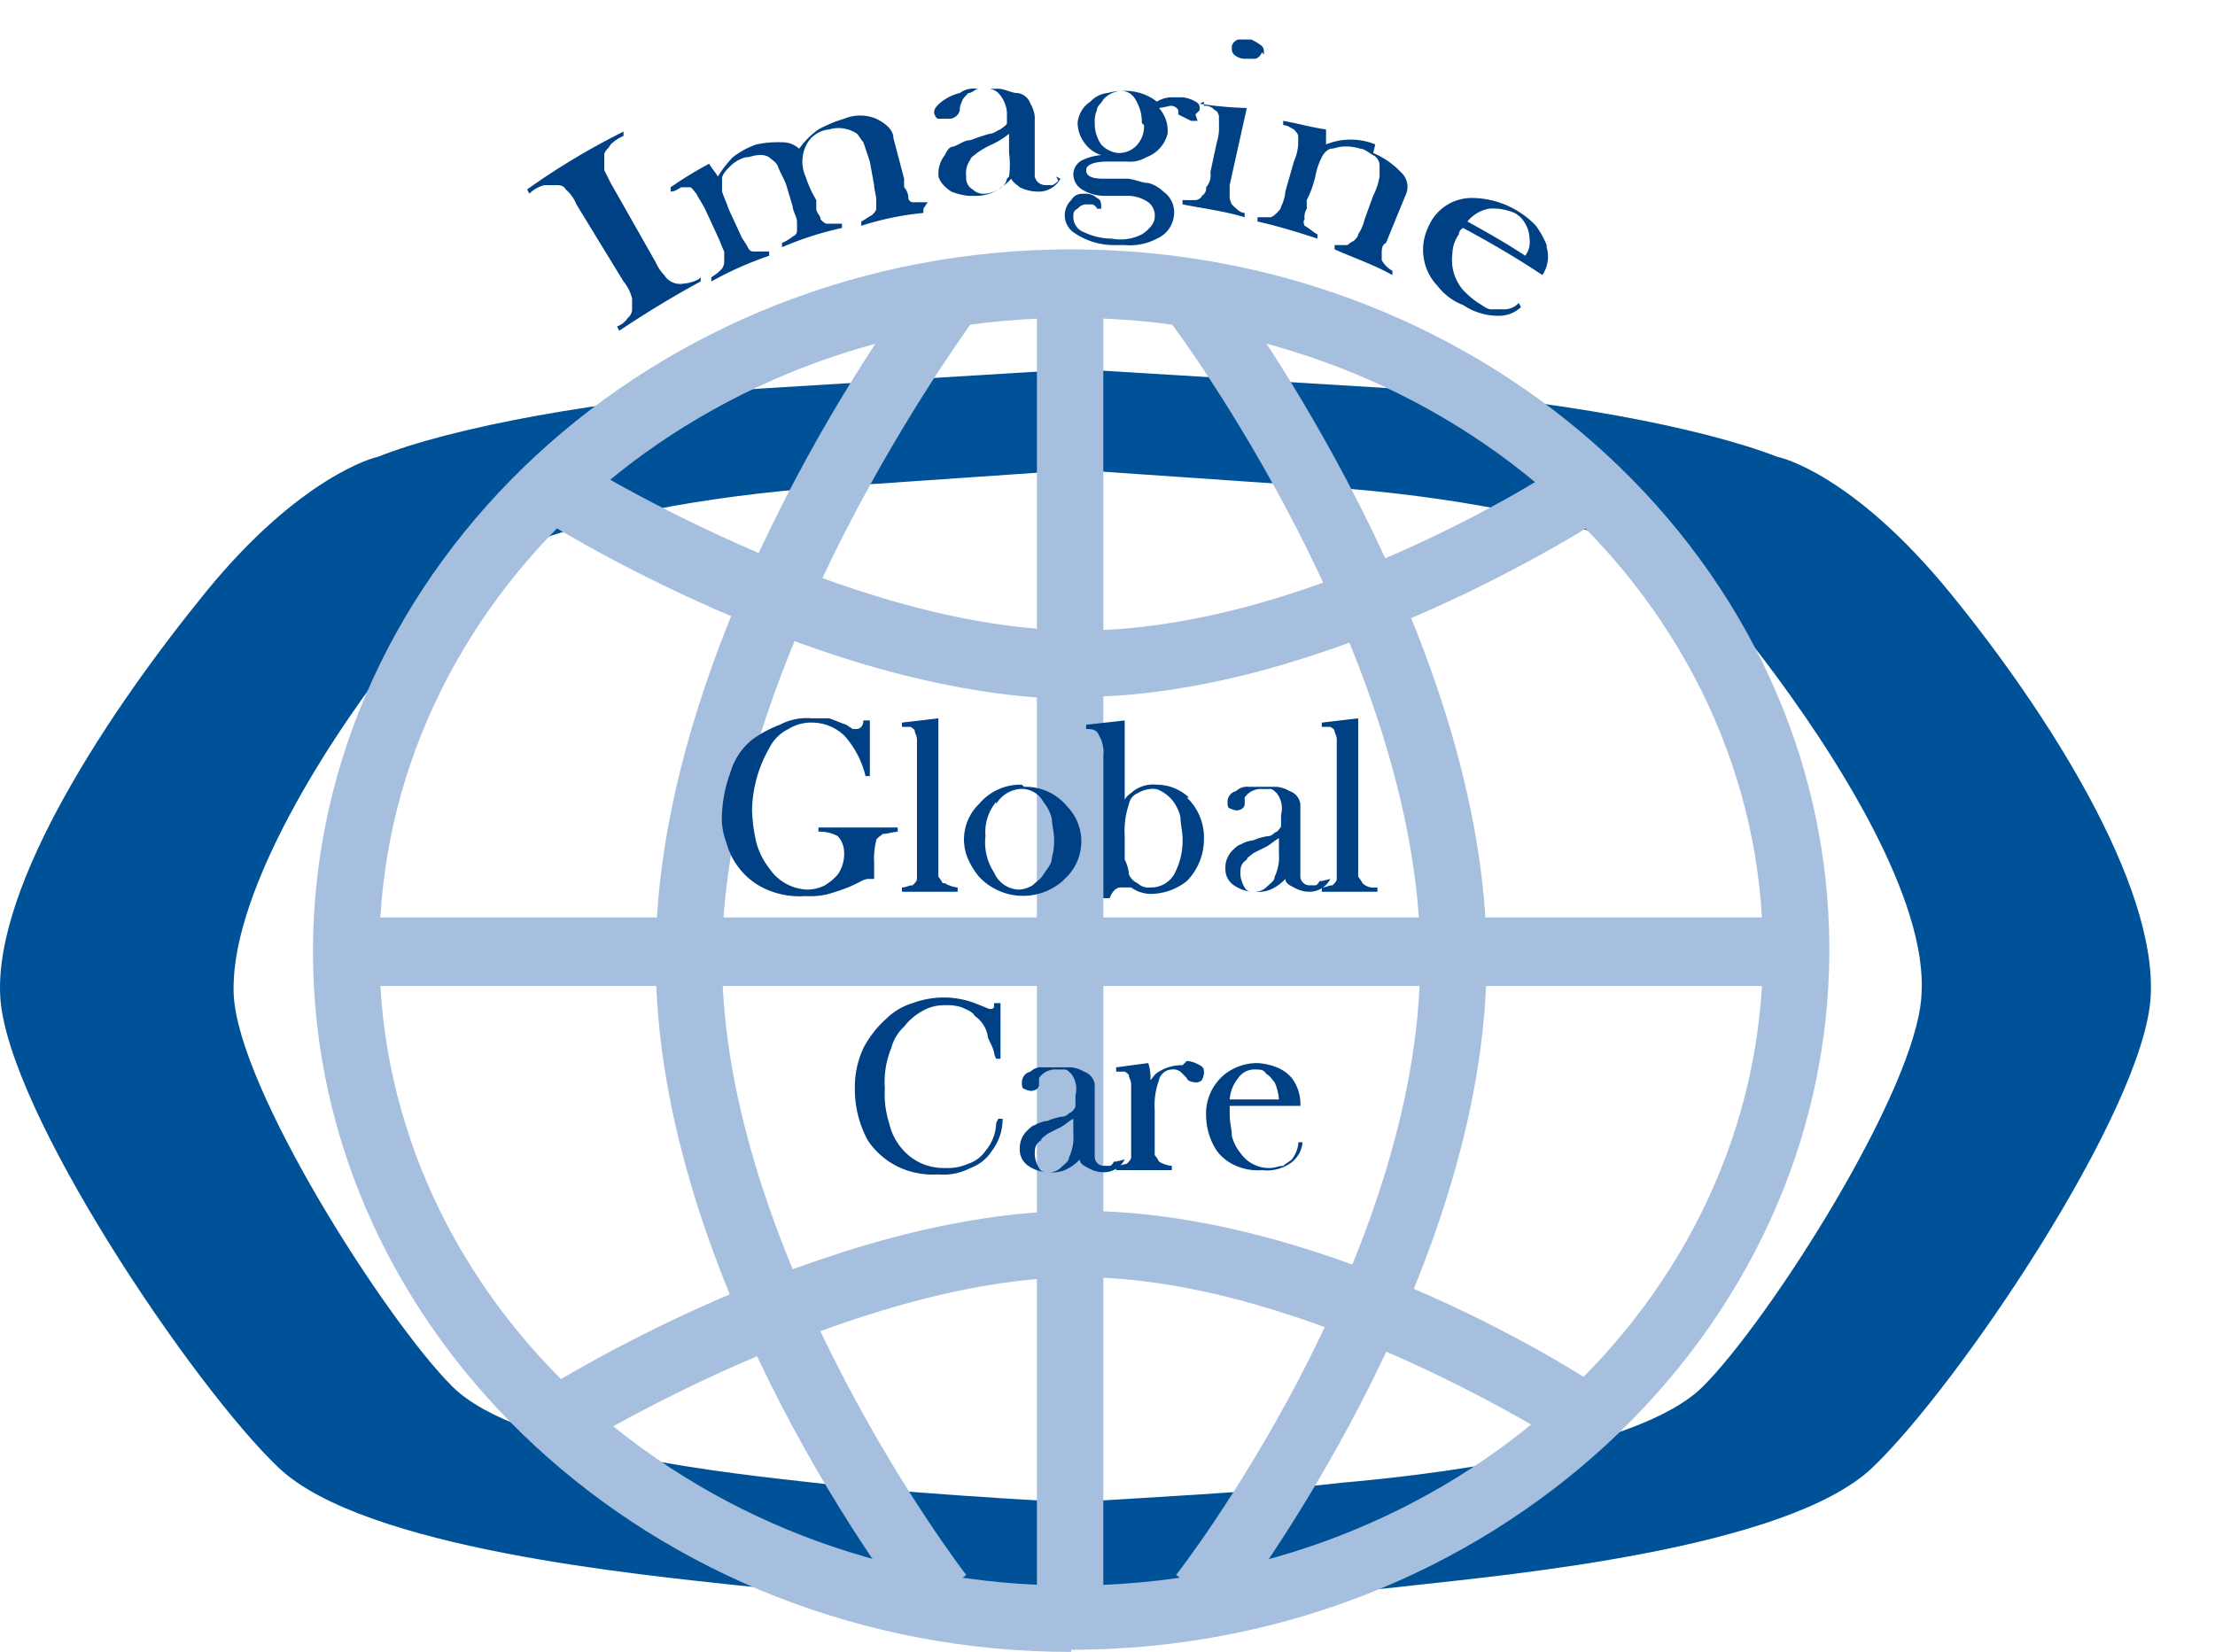
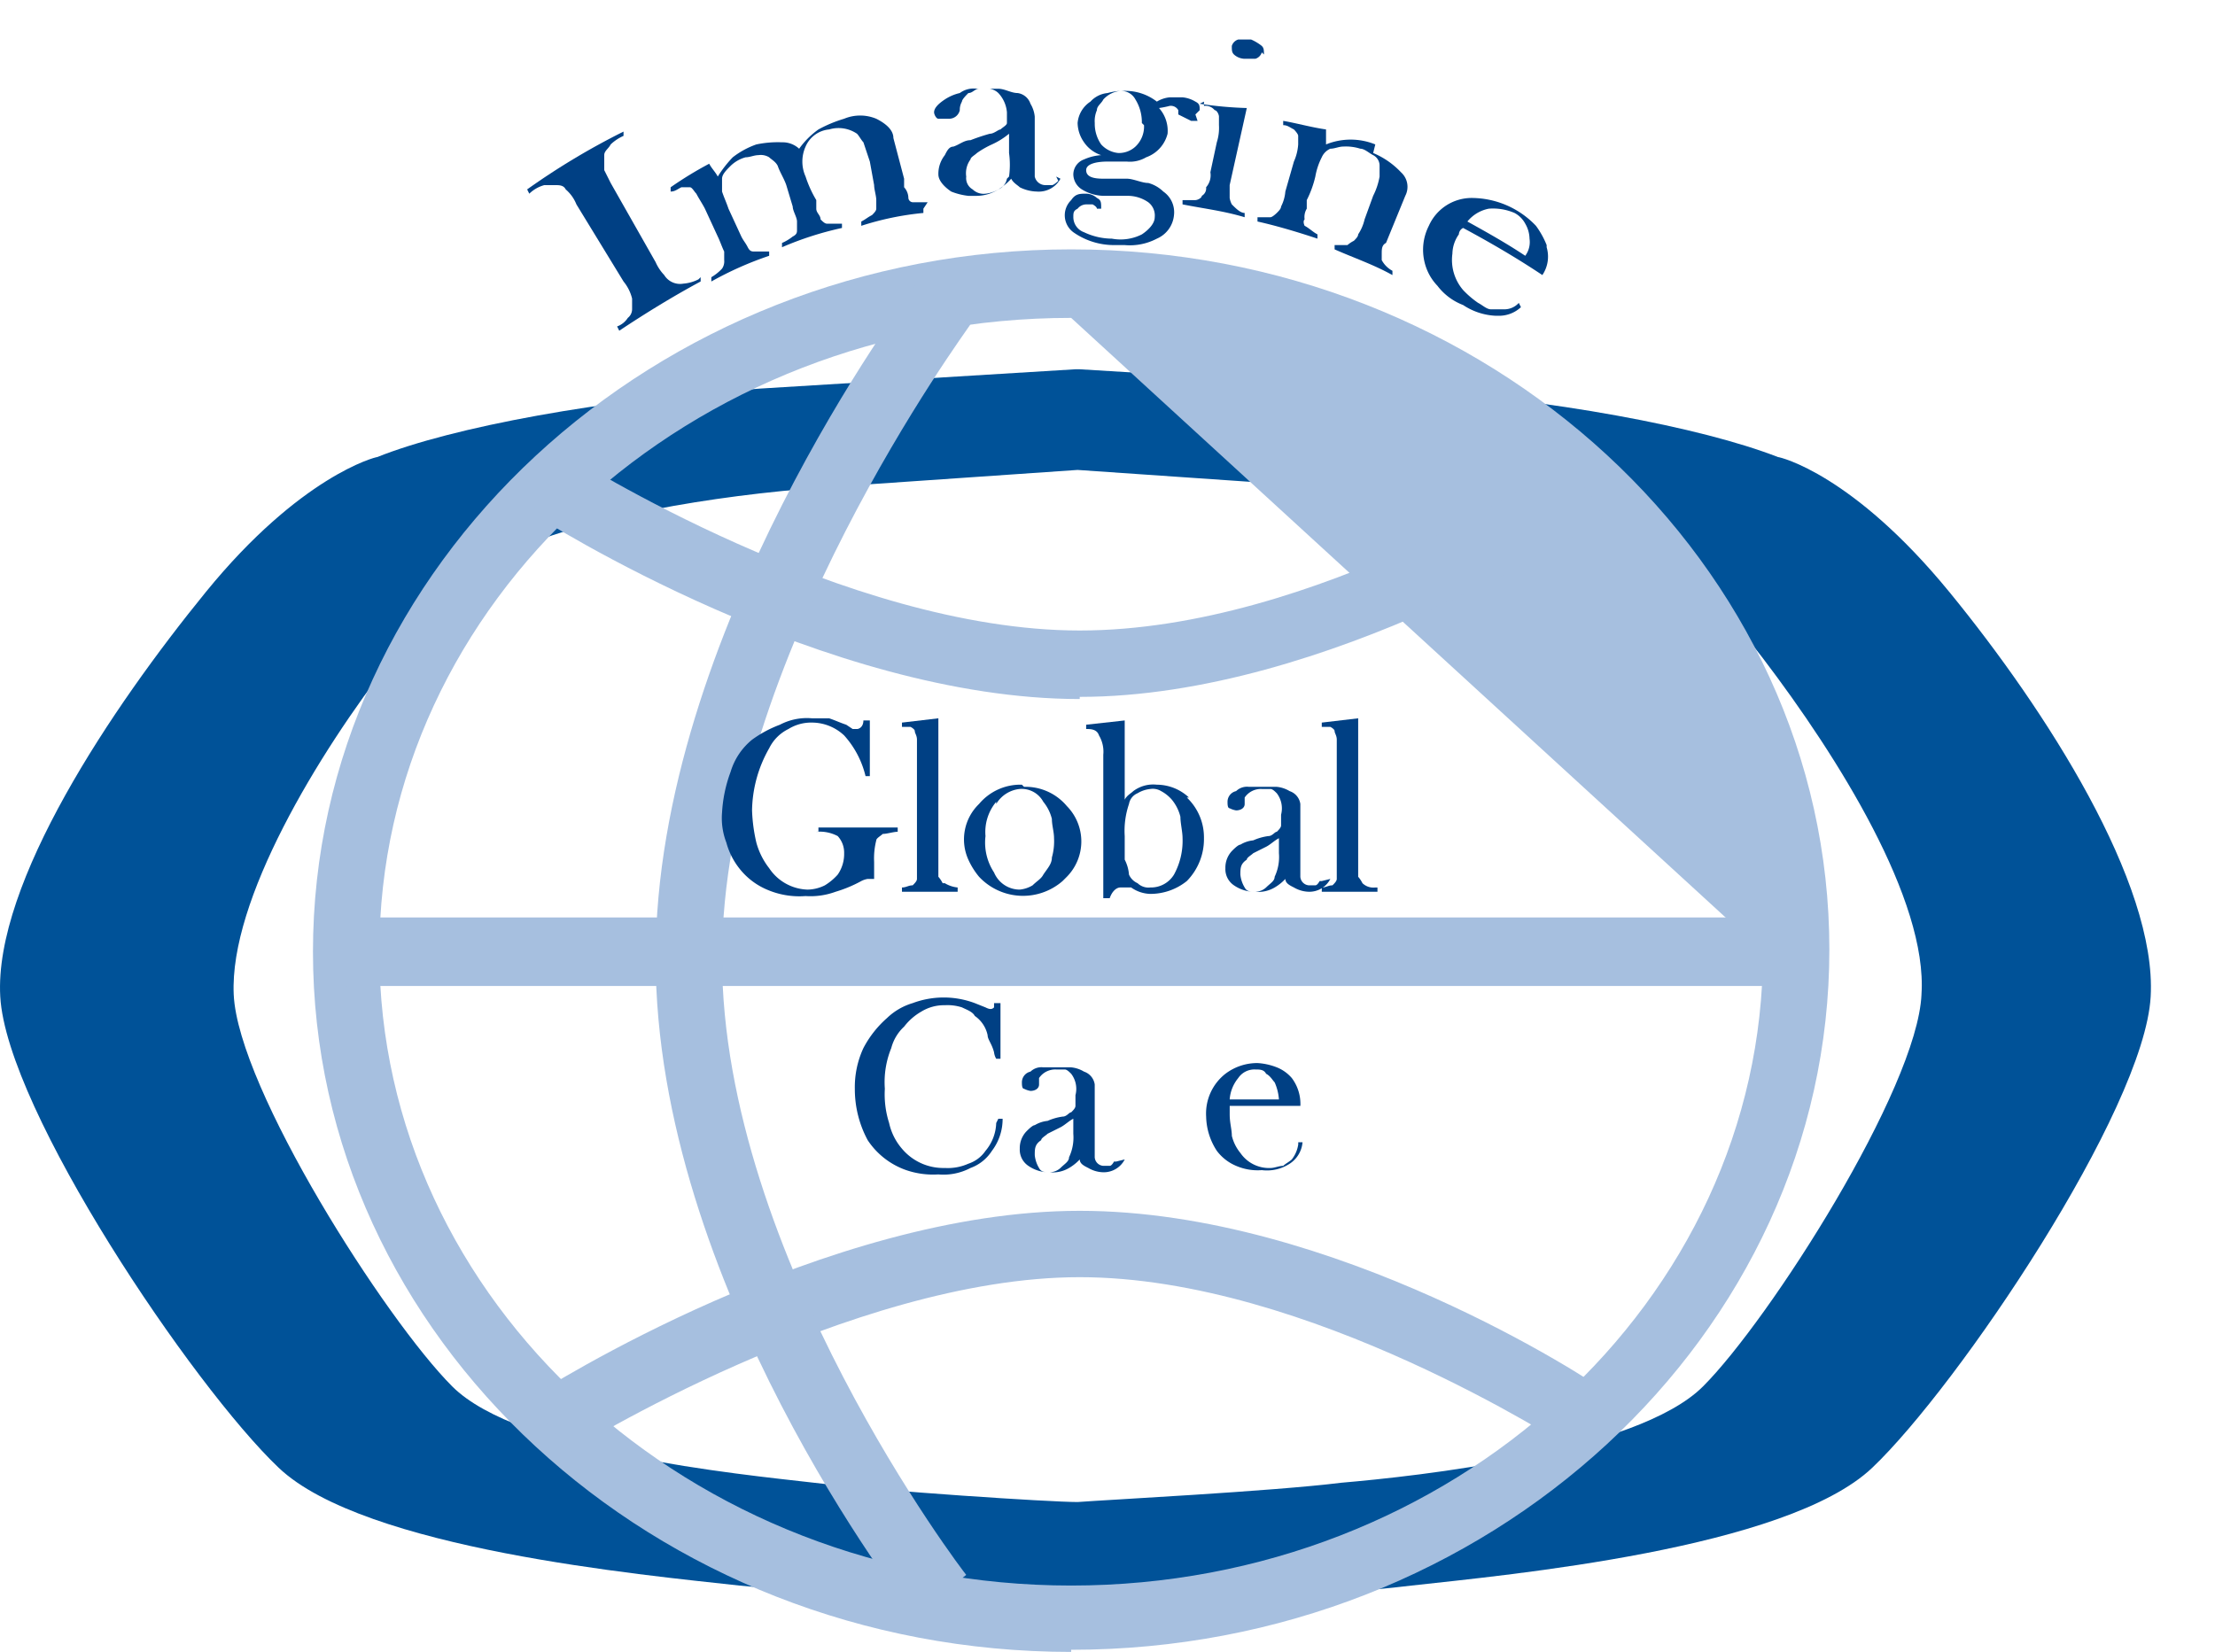
<svg xmlns="http://www.w3.org/2000/svg" width="160.866" height="120" viewBox="0 0 160.866 120">
  <g id="グループ_315" data-name="グループ 315" transform="translate(-600.134 -1985.48)">
    <rect id="長方形_103" data-name="長方形 103" width="160.866" height="120" transform="translate(600.134 1985.48)" fill="none" />
    <g id="グループ_22202" transform="translate(600.146 1988.35)">
      <path id="パス_68636" d="M141.559,31.577c-7-8.555-12.289-9.8-12.444-9.8-5.6-2.178-16.333-4.2-27.844-4.978L78.4,15.4h-.311L55.227,16.8c-11.511.778-22.4,2.8-27.844,4.978-.156,0-5.6,1.4-12.444,9.8S-.46,52.732.007,60.977s14,28.31,20.222,34.221,26.444,7.778,33.444,8.555c6.378.622,21.777,1.556,24.266,1.711h.311c2.489,0,17.888-.933,24.266-1.711,7-.778,27.222-2.644,33.444-8.555s19.755-25.977,20.222-34.221-7.622-20.844-14.622-29.4m-2.022,29.244c-.311,6.844-11.044,23.644-15.866,28.466s-20.844,6.533-26.288,7c-4.978.622-17.111,1.244-19.133,1.4h0c-2.022,0-14-.778-19.133-1.4-5.444-.622-21.466-2.178-26.288-7S17.273,67.665,16.962,60.821,23.028,43.4,28.472,36.4s9.644-8.089,9.8-8.244c4.355-1.867,12.911-3.578,21.933-4.2l18.044-1.244h0l18.044,1.244c9.022.622,17.577,2.333,21.933,4.2.156,0,4.355,1.089,9.8,8.244S140,53.977,139.536,60.821" transform="translate(0 8.555)" fill="#005298" />
-       <path id="パス_68637" d="M69.665,111.686C39.333,111.686,14.6,88.82,14.6,60.821S39.333,9.8,69.665,9.8s55.065,22.866,55.065,50.865S100,111.531,69.665,111.531m0-96.753c-27.688,0-50.243,20.688-50.243,46.043s22.555,46.043,50.243,46.043,50.243-20.688,50.243-46.043S97.353,14.778,69.665,14.778" transform="translate(8.117 5.444)" fill="#a6bfdf" />
-       <rect id="長方形_23998" width="4.822" height="96.909" transform="translate(75.294 17.733)" fill="#a6bfdf" />
+       <path id="パス_68637" d="M69.665,111.686C39.333,111.686,14.6,88.82,14.6,60.821S39.333,9.8,69.665,9.8s55.065,22.866,55.065,50.865S100,111.531,69.665,111.531m0-96.753c-27.688,0-50.243,20.688-50.243,46.043s22.555,46.043,50.243,46.043,50.243-20.688,50.243-46.043" transform="translate(8.117 5.444)" fill="#a6bfdf" />
      <rect id="長方形_23999" width="105.931" height="4.978" transform="translate(25.206 63.776)" fill="#a6bfdf" />
      <path id="パス_68638" d="M64.621,37.133C46.111,37.133,25.733,24.222,24.8,23.6l2.644-4.2h0c.311.156,20.066,12.755,37.177,12.755s35.31-12.133,35.466-12.289l2.644,4.044c-.778.467-20.066,13.066-38.11,13.066" transform="translate(13.783 10.777)" fill="#a6bfdf" />
      <path id="パス_68639" d="M27.444,72.433l-2.644-4.2C25.733,67.611,46.111,54.7,64.621,54.7s37.332,12.444,38.11,13.066l-2.644,4.044c-.156,0-18.822-12.289-35.466-12.289S27.6,72.122,27.444,72.277" transform="translate(13.783 30.387)" fill="#a6bfdf" />
      <path id="パス_68640" d="M49.422,108.309C48.644,107.375,30.6,84.043,30.6,60.4s18.2-47.91,18.977-49l3.889,2.955c-.156.311-18.044,24.422-18.044,46.043S53,105.042,53.155,105.2l-3.889,3.111Zm4.044-93.953L51.6,12.8l1.867,1.556Z" transform="translate(17.005 6.333)" fill="#a6bfdf" />
-       <path id="パス_68641" d="M58.9,108.309,55.011,105.2c.156-.156,17.733-22.866,17.733-44.8S54.856,14.511,54.7,14.355L58.589,11.4c.778,1.089,18.977,25.666,18.977,49s-18.044,46.821-18.822,47.91" transform="translate(30.393 6.333)" fill="#a6bfdf" />
      <path id="パス_68642" d="M40.544,39.944h0a2.8,2.8,0,0,1,1.556.311,1.766,1.766,0,0,1,.467,1.244,2.628,2.628,0,0,1-.467,1.556,4.124,4.124,0,0,1-.933.778,2.93,2.93,0,0,1-1.244.311,3.475,3.475,0,0,1-2.8-1.556,5.257,5.257,0,0,1-.933-1.867,12.007,12.007,0,0,1-.311-2.333,9.374,9.374,0,0,1,1.244-4.511,3.052,3.052,0,0,1,1.4-1.4,3.136,3.136,0,0,1,1.711-.467,3.43,3.43,0,0,1,2.333.933A6.769,6.769,0,0,1,44.122,35.9h.311V31.856h-.467c0,.467-.311.622-.467.622h-.311l-.467-.311c-.467-.156-.778-.311-1.244-.467H40.233a4.207,4.207,0,0,0-2.333.467,8.381,8.381,0,0,0-2.022,1.089,4.779,4.779,0,0,0-1.556,2.333,10.043,10.043,0,0,0-.622,2.955,4.944,4.944,0,0,0,.311,2.178,5.257,5.257,0,0,0,.933,1.867,5.053,5.053,0,0,0,2.022,1.556,5.919,5.919,0,0,0,2.8.467,5.294,5.294,0,0,0,2.178-.311,9.515,9.515,0,0,0,1.867-.778,1.567,1.567,0,0,1,.467-.156h.467V42.122a5.292,5.292,0,0,1,.156-1.556c0-.156.311-.311.467-.467.311,0,.778-.156,1.089-.156h0v-.311H40.7v.311Z" transform="translate(18.727 17.61)" fill="#004084" />
      <path id="パス_68643" d="M45.055,43.677a2.238,2.238,0,0,0-.311-.467V31.7l-2.644.311v.311h.622s.311.156.311.311.156.311.156.622V43.366c0,.156-.156.311-.311.467-.311,0-.467.156-.778.156h0V44.3h4.044v-.311h0a2.211,2.211,0,0,1-.933-.311" transform="translate(23.394 17.61)" fill="#004084" />
      <path id="パス_68644" d="M49.2,34.8a3.916,3.916,0,0,0-3.111,1.4,3.577,3.577,0,0,0-.778,4.044,5.457,5.457,0,0,0,.778,1.244,4.374,4.374,0,0,0,6.067.311l.311-.311a3.662,3.662,0,0,0,0-5.133,3.916,3.916,0,0,0-3.111-1.4M47.335,36.2a2.244,2.244,0,0,1,1.711-1.089,1.787,1.787,0,0,1,1.711.933,3.127,3.127,0,0,1,.622,1.244c0,.467.156.933.156,1.4a4.307,4.307,0,0,1-.156,1.4c0,.467-.311.778-.622,1.244-.156.311-.467.467-.778.778a2.211,2.211,0,0,1-.933.311,2.021,2.021,0,0,1-1.867-1.244,3.956,3.956,0,0,1-.622-2.644,3.426,3.426,0,0,1,.778-2.489" transform="translate(25.003 19.332)" fill="#004084" />
      <path id="パス_68645" d="M58.166,37.4a3.43,3.43,0,0,0-2.333-.933,2.408,2.408,0,0,0-1.711.467c-.156.156-.467.311-.622.622V31.8l-2.8.311v.311h0c.311,0,.778,0,.933.467a2.312,2.312,0,0,1,.311,1.4V44.711h.467c.156-.467.467-.778.778-.778h.778a2.509,2.509,0,0,0,1.4.467,4.224,4.224,0,0,0,2.644-.933,4.343,4.343,0,0,0,1.244-3.111A3.983,3.983,0,0,0,58.011,37.4m-2.644-.622a1.166,1.166,0,0,1,.778.156,2.731,2.731,0,0,1,.778.622,3.127,3.127,0,0,1,.622,1.244c0,.467.156,1.089.156,1.556A5.113,5.113,0,0,1,57.078,43a1.952,1.952,0,0,1-1.711.933,1.143,1.143,0,0,1-.933-.311A1.214,1.214,0,0,1,53.811,43a2.884,2.884,0,0,0-.311-1.089V40.2a6.046,6.046,0,0,1,.311-2.333,1.034,1.034,0,0,1,.622-.778,2.211,2.211,0,0,1,.933-.311" transform="translate(28.171 17.665)" fill="#004084" />
      <path id="パス_68646" d="M64.2,41.744h-.156s-.156.311-.311.311h-.467a.669.669,0,0,1-.622-.622V36.144a1.149,1.149,0,0,0-.778-.933,2.211,2.211,0,0,0-.933-.311H58.911a1.143,1.143,0,0,0-.933.311.794.794,0,0,0-.622.778c0,.156,0,.467.156.467a1.567,1.567,0,0,0,.467.156c.311,0,.622-.156.622-.467v-.467a1.415,1.415,0,0,1,1.244-.622h.622c.156,0,.311.156.467.311a1.809,1.809,0,0,1,.311,1.556V37.7c0,.156-.156.311-.311.467-.156,0-.311.311-.622.311a3.957,3.957,0,0,0-1.089.311,2.211,2.211,0,0,0-.933.311c-.156,0-.467.311-.622.467a1.766,1.766,0,0,0-.467,1.244,1.415,1.415,0,0,0,.622,1.244,2.628,2.628,0,0,0,1.556.467,2.312,2.312,0,0,0,1.4-.311,3.393,3.393,0,0,0,.778-.622c0,.311.311.467.622.622a2.248,2.248,0,0,0,1.089.311,1.711,1.711,0,0,0,1.556-.933h0Zm-3.111-3.422v1.4a3.349,3.349,0,0,1-.311,1.711c0,.311-.311.467-.622.778a1.188,1.188,0,0,1-.778.311c-.311,0-.622,0-.778-.311a2.211,2.211,0,0,1-.311-.933c0-.467,0-.778.467-1.089,0-.156.311-.311.467-.467l.933-.467c.311-.156.622-.467.933-.622" transform="translate(31.782 19.388)" fill="#004084" />
      <path id="パス_68647" d="M65.589,43.989a1.143,1.143,0,0,1-.933-.311,2.237,2.237,0,0,0-.311-.467V31.7l-2.644.311v.311h.622s.311.156.311.311.156.311.156.622V43.366c0,.156-.156.311-.311.467-.311,0-.467.156-.778.156h0V44.3h4.044v-.311h-.156Z" transform="translate(34.282 17.61)" fill="#004084" />
      <path id="パス_68648" d="M50.166,53.857a3.276,3.276,0,0,1-.778,2.022,2.419,2.419,0,0,1-1.244.933,3.647,3.647,0,0,1-1.711.311,3.916,3.916,0,0,1-3.111-1.4,4.239,4.239,0,0,1-.933-1.867,6.85,6.85,0,0,1-.311-2.489,6.559,6.559,0,0,1,.467-2.955,3.228,3.228,0,0,1,.933-1.556,4.193,4.193,0,0,1,1.244-1.089,3.136,3.136,0,0,1,1.711-.467,3.425,3.425,0,0,1,1.244.156c.311.156.778.311.933.622a2.265,2.265,0,0,1,.933,1.4c0,.311.311.622.467,1.244a1.2,1.2,0,0,0,.156.467h.311V45.147h-.467v.311c-.156.156-.311.156-.622,0l-.778-.311a6.434,6.434,0,0,0-4.511,0,4.549,4.549,0,0,0-1.867,1.089,7.565,7.565,0,0,0-1.711,2.178,6.741,6.741,0,0,0-.622,2.955,7.817,7.817,0,0,0,.933,3.733,5.539,5.539,0,0,0,2.8,2.178,6.046,6.046,0,0,0,2.333.311,4.207,4.207,0,0,0,2.333-.467,3.106,3.106,0,0,0,1.556-1.244,3.821,3.821,0,0,0,.778-2.333h-.311Z" transform="translate(22.172 24.852)" fill="#004084" />
      <path id="パス_68649" d="M54.6,54.844h-.156s-.156.311-.311.311h-.467a.669.669,0,0,1-.622-.622V49.244a1.149,1.149,0,0,0-.778-.933A2.211,2.211,0,0,0,51.333,48H49.311a1.143,1.143,0,0,0-.933.311.794.794,0,0,0-.622.778c0,.156,0,.467.156.467a1.567,1.567,0,0,0,.467.156c.311,0,.622-.156.622-.467v-.467a1.415,1.415,0,0,1,1.244-.622h.622c.156,0,.311.156.467.311a1.809,1.809,0,0,1,.311,1.556V50.8c0,.156-.156.311-.311.467-.156,0-.311.311-.622.311a3.957,3.957,0,0,0-1.089.311,2.211,2.211,0,0,0-.933.311c-.156,0-.467.311-.622.467a1.766,1.766,0,0,0-.467,1.244,1.415,1.415,0,0,0,.622,1.244,2.628,2.628,0,0,0,1.556.467,2.312,2.312,0,0,0,1.4-.311,3.393,3.393,0,0,0,.778-.622c0,.311.311.467.622.622a2.248,2.248,0,0,0,1.089.311,1.711,1.711,0,0,0,1.556-.933h0Zm-3.111-3.422v1.4a3.349,3.349,0,0,1-.311,1.711c0,.311-.311.467-.622.778a1.188,1.188,0,0,1-.778.311c-.311,0-.622,0-.778-.311a2.211,2.211,0,0,1-.311-.933c0-.467,0-.778.467-1.089,0-.156.311-.311.467-.467l.933-.467c.311-.156.622-.467.933-.622" transform="translate(26.449 26.665)" fill="#004084" />
-       <path id="パス_68650" d="M56.922,48.011a3.136,3.136,0,0,0-1.711.467c-.311.156-.467.467-.622.622a3.425,3.425,0,0,0-.156-1.244h0l-2.333.311v.311h.622s.311.156.311.311.156.311.156.622V54.7c0,.156-.156.311-.311.467a6.737,6.737,0,0,1-.778.156h0v.311h4.044v-.311h0a2.211,2.211,0,0,1-.933-.311,2.238,2.238,0,0,0-.311-.467V51.278a5.294,5.294,0,0,1,.311-2.178.986.986,0,0,1,.933-.778.856.856,0,0,1,.778.311l.311.311c0,.156.311.311.622.311a.571.571,0,0,0,.467-.156,1.567,1.567,0,0,0,.156-.467c0-.311,0-.467-.311-.622a2.211,2.211,0,0,0-.933-.311" transform="translate(28.949 26.498)" fill="#004084" />
      <path id="パス_68651" d="M63,53.711h0a2.323,2.323,0,0,1-.467,1.089c-.156.156-.467.311-.622.467-.311,0-.622.156-.933.156A2.523,2.523,0,0,1,58.8,54.333a3.127,3.127,0,0,1-.622-1.244c0-.467-.156-.933-.156-1.556v-.622h5.133a3.126,3.126,0,0,0-.622-2.022,2.79,2.79,0,0,0-1.089-.778,4.542,4.542,0,0,0-1.4-.311,3.821,3.821,0,0,0-2.333.778,3.668,3.668,0,0,0-1.4,3.111,4.7,4.7,0,0,0,.778,2.489,3.387,3.387,0,0,0,1.4,1.089,3.946,3.946,0,0,0,1.867.311,3.023,3.023,0,0,0,2.022-.467,2.063,2.063,0,0,0,.933-1.556H63ZM58.02,50.444a2.764,2.764,0,0,1,.622-1.556,1.415,1.415,0,0,1,1.244-.622c.311,0,.622,0,.778.311.311.156.467.467.622.622a3.661,3.661,0,0,1,.311,1.244H58.02Z" transform="translate(31.274 26.554)" fill="#004084" />
      <path id="パス_68652" d="M37.044,15.033a2.884,2.884,0,0,1-1.089.311,1.354,1.354,0,0,1-1.4-.622,3.254,3.254,0,0,1-.622-.933L30.667,8.033,30.2,7.1V6.011c0-.311.311-.467.467-.778a3.254,3.254,0,0,1,.933-.622h0V4.3h0a52.115,52.115,0,0,0-7,4.2h0l.156.311h0a2.507,2.507,0,0,1,1.089-.622h.778c.311,0,.622,0,.778.311a2.79,2.79,0,0,1,.778,1.089l3.422,5.6a3.127,3.127,0,0,1,.622,1.244v.778a.808.808,0,0,1-.311.622,1.553,1.553,0,0,1-.778.622h0l.156.311h0c1.867-1.244,3.889-2.489,5.911-3.578h0v-.311h0Z" transform="translate(13.672 2.389)" fill="#004084" />
      <path id="パス_68653" d="M49.966,9.85H48.877a.335.335,0,0,1-.311-.311,1.188,1.188,0,0,0-.311-.778V8.139l-.778-2.955c0-.622-.622-1.089-1.244-1.4a3.033,3.033,0,0,0-2.333,0,9.515,9.515,0,0,0-1.867.778,5.94,5.94,0,0,0-1.4,1.4,1.766,1.766,0,0,0-1.244-.467,7.573,7.573,0,0,0-1.867.156,6.036,6.036,0,0,0-1.711.933,8.549,8.549,0,0,0-1.089,1.4c-.156-.311-.467-.622-.622-.933h0a27.057,27.057,0,0,0-2.8,1.711h0v.311h0c.311,0,.467-.156.778-.311H32.7c.156,0,.311.311.467.467.156.311.467.778.622,1.089l.933,2.022c.156.311.311.778.467,1.089v.622a.935.935,0,0,1-.156.622,3.393,3.393,0,0,1-.778.622h0v.311h0a24.81,24.81,0,0,1,4.2-1.867h0v-.311H37.367c-.156,0-.311,0-.467-.311s-.311-.467-.467-.778L35.5,10.316c-.156-.467-.311-.778-.467-1.244V8.139c0-.311.311-.622.622-.933a2.507,2.507,0,0,1,1.089-.622c.311,0,.622-.156.933-.156h0a1.166,1.166,0,0,1,.778.156c.156.156.467.311.622.622.156.467.467.933.622,1.4l.467,1.556c0,.311.311.778.311,1.089v.622c0,.156,0,.311-.311.467a3.4,3.4,0,0,1-.778.467h0v.311h0a23.605,23.605,0,0,1,4.355-1.4h0v-.311H42.655c-.156,0-.311-.156-.467-.311,0-.311-.311-.467-.311-.778V9.694A8.337,8.337,0,0,1,41.1,7.983a2.651,2.651,0,0,1,0-2.178,2.064,2.064,0,0,1,1.711-1.244,2.382,2.382,0,0,1,2.022.311c.156.156.311.467.467.622l.467,1.4.311,1.711c0,.311.156.778.156,1.089v.622c0,.156-.156.311-.311.467-.311.156-.467.311-.778.467h0v.311h0a21.1,21.1,0,0,1,4.511-.933h0v-.311h0Z" transform="translate(17.394 1.972)" fill="#004084" />
      <path id="パス_68654" d="M52.622,8.989s-.311.311-.467.311h-.467a.794.794,0,0,1-.778-.622V4.322a2.211,2.211,0,0,0-.311-.933,1.149,1.149,0,0,0-.933-.778c-.467,0-.933-.311-1.4-.311H46.711a1.676,1.676,0,0,0-1.244.311,3.294,3.294,0,0,0-1.089.467c-.467.311-.778.622-.778.933,0,.156.156.467.311.467h.778a.794.794,0,0,0,.778-.622,1.176,1.176,0,0,1,.156-.622c0-.156.311-.467.467-.622.311,0,.467-.311.778-.311h.778a1.179,1.179,0,0,1,.622.311,2.317,2.317,0,0,1,.622,1.4v.778c0,.156-.311.311-.467.467-.156,0-.467.311-.778.311a14.315,14.315,0,0,0-1.4.467c-.467,0-.778.311-1.244.467-.311,0-.467.311-.622.622a2.171,2.171,0,0,0-.467,1.4c0,.467.467.933.933,1.244a4.809,4.809,0,0,0,1.244.311h.622a3,3,0,0,0,1.556-.467,4.124,4.124,0,0,0,.933-.778c.156.311.467.467.622.622a2.93,2.93,0,0,0,1.244.311,1.787,1.787,0,0,0,1.711-.933h0l-.311-.156h0Zm-3.733-.156a1.033,1.033,0,0,1-.622.778,2.211,2.211,0,0,1-.933.311,1.143,1.143,0,0,1-.933-.311.941.941,0,0,1-.467-.933,1.676,1.676,0,0,1,.311-1.244c0-.156.311-.311.467-.467A6.763,6.763,0,0,1,47.8,6.344a5.457,5.457,0,0,0,1.244-.778v1.4a6.3,6.3,0,0,1,0,1.711" transform="translate(24.227 1.278)" fill="#004084" />
      <path id="パス_68655" d="M59.189,4.111,59.5,3.8c0-.311,0-.467-.311-.622a2.211,2.211,0,0,0-.933-.311h-.933a2.211,2.211,0,0,0-.933.311A3.717,3.717,0,0,0,54.211,2.4a4.307,4.307,0,0,0-1.4.156,1.92,1.92,0,0,0-1.244.622,2.063,2.063,0,0,0-.933,1.556,2.509,2.509,0,0,0,.467,1.4,2.419,2.419,0,0,0,1.244.933,3.661,3.661,0,0,0-1.244.311,1.17,1.17,0,0,0-.778,1.089,1.309,1.309,0,0,0,.622,1.089,3.136,3.136,0,0,0,1.711.467h1.556a2.628,2.628,0,0,1,1.556.467,1.211,1.211,0,0,1,.467,1.089c0,.467-.467.933-.933,1.244a3.421,3.421,0,0,1-2.178.311,4.79,4.79,0,0,1-2.022-.467,1.17,1.17,0,0,1-.778-1.089c0-.311,0-.467.311-.622a.808.808,0,0,1,.622-.311h.467s.311.156.311.311h.311c0-.467,0-.622-.311-.778a1.188,1.188,0,0,0-.778-.311c-.467,0-.778,0-1.089.467a1.532,1.532,0,0,0,.156,2.333,5.121,5.121,0,0,0,2.955.933h.778a4.207,4.207,0,0,0,2.333-.467,2.064,2.064,0,0,0,1.244-1.711,1.824,1.824,0,0,0-.778-1.711,2.507,2.507,0,0,0-1.089-.622c-.467,0-1.089-.311-1.556-.311H52.5c-.778,0-1.244-.156-1.244-.622s.778-.622,1.556-.622h1.4a2.312,2.312,0,0,0,1.4-.311,2.446,2.446,0,0,0,1.556-1.711,2.479,2.479,0,0,0-.622-1.867,6.737,6.737,0,0,0,.778-.156.621.621,0,0,1,.622.311v.311l.933.467h.467m-3.889.311a2,2,0,0,1-.622,1.556,1.766,1.766,0,0,1-1.244.467,1.92,1.92,0,0,1-1.244-.622,2.628,2.628,0,0,1-.467-1.556,1.973,1.973,0,0,1,.156-.933c0-.311.311-.467.467-.778A1.92,1.92,0,0,1,53.744,2.4h0a1.174,1.174,0,0,1,1.089.622A3.136,3.136,0,0,1,55.3,4.733" transform="translate(27.616 1.333)" fill="#004084" />
      <path id="パス_68656" d="M59.833,1.089c0-.311,0-.467-.156-.622A3.4,3.4,0,0,0,58.9,0h-.933A.7.7,0,0,0,57.5.467c0,.311,0,.467.156.622a1.188,1.188,0,0,0,.778.311h.778a.7.7,0,0,0,.467-.467" transform="translate(31.949 0)" fill="#004084" />
      <path id="パス_68657" d="M56.756,2.9h0v.311h0a.856.856,0,0,1,.778.311c.156,0,.311.311.311.467v.622a3.425,3.425,0,0,1-.156,1.244l-.467,2.178a1.312,1.312,0,0,1-.311,1.089.621.621,0,0,1-.311.622c0,.156-.311.311-.467.311H55.2v.311h0c1.556.311,2.955.467,4.511.933h0v-.311h0c-.311,0-.622-.311-.933-.622a1.567,1.567,0,0,1-.156-.467V8.967l1.244-5.6h0a27.936,27.936,0,0,1-3.422-.311" transform="translate(30.671 1.611)" fill="#004084" />
      <path id="パス_68658" d="M67.255,5.511a4.742,4.742,0,0,0-3.578,0h0V4.422h0c-1.089-.156-2.178-.467-3.111-.622h0v.311h0c.311,0,.467.156.778.311,0,0,.311.311.311.467v.622a3.661,3.661,0,0,1-.311,1.244l-.622,2.178a2.884,2.884,0,0,1-.311,1.089c0,.156-.156.311-.311.467,0,0-.311.311-.467.311H58.7v.311h0c1.4.311,2.955.778,4.355,1.244h0v-.311h0c-.311-.156-.622-.467-.933-.622,0,0-.156-.311,0-.467a1.166,1.166,0,0,1,.156-.778V9.555A7.582,7.582,0,0,0,62.9,7.844a4.944,4.944,0,0,1,.467-1.4,1.214,1.214,0,0,1,.622-.622c.311,0,.622-.156.933-.156h0a3.425,3.425,0,0,1,1.244.156c.311,0,.622.311.933.467a.855.855,0,0,1,.467.778v.778a4.943,4.943,0,0,1-.467,1.4l-.622,1.711a3.294,3.294,0,0,1-.467,1.089c0,.156-.156.311-.311.467a2.238,2.238,0,0,0-.467.311H64.3v.311h0c1.4.622,2.8,1.089,4.2,1.867h0v-.311h0a1.874,1.874,0,0,1-.778-.778v-.467c0-.311,0-.622.311-.778l1.4-3.422a1.42,1.42,0,0,0-.311-1.711,5.919,5.919,0,0,0-2.022-1.4" transform="translate(32.615 2.111)" fill="#004084" />
      <path id="パス_68659" d="M75.4,10.822a6.305,6.305,0,0,0-.778-1.4A6.466,6.466,0,0,0,69.955,7.4a3.4,3.4,0,0,0-3.111,2.022,3.832,3.832,0,0,0-.311,2.644,3.708,3.708,0,0,0,.933,1.711,4.247,4.247,0,0,0,1.867,1.4,4.629,4.629,0,0,0,2.333.778h.156a2.339,2.339,0,0,0,1.711-.622h0l-.156-.311h0a1.412,1.412,0,0,1-1.089.467h-.933c-.311,0-.622-.311-.933-.467a6.765,6.765,0,0,1-1.089-.933,3.353,3.353,0,0,1-.778-2.644,2.509,2.509,0,0,1,.467-1.4.553.553,0,0,1,.311-.467c2.022,1.089,3.889,2.178,5.755,3.422h0a2.382,2.382,0,0,0,.311-2.022M69.644,9.111A2.645,2.645,0,0,1,71.2,8.178a3.946,3.946,0,0,1,1.867.311,1.874,1.874,0,0,1,.778.778,2.248,2.248,0,0,1,.311,1.089,1.676,1.676,0,0,1-.311,1.244c-1.4-.933-2.8-1.711-4.2-2.489" transform="translate(36.915 4.111)" fill="#004084" />
    </g>
  </g>
</svg>